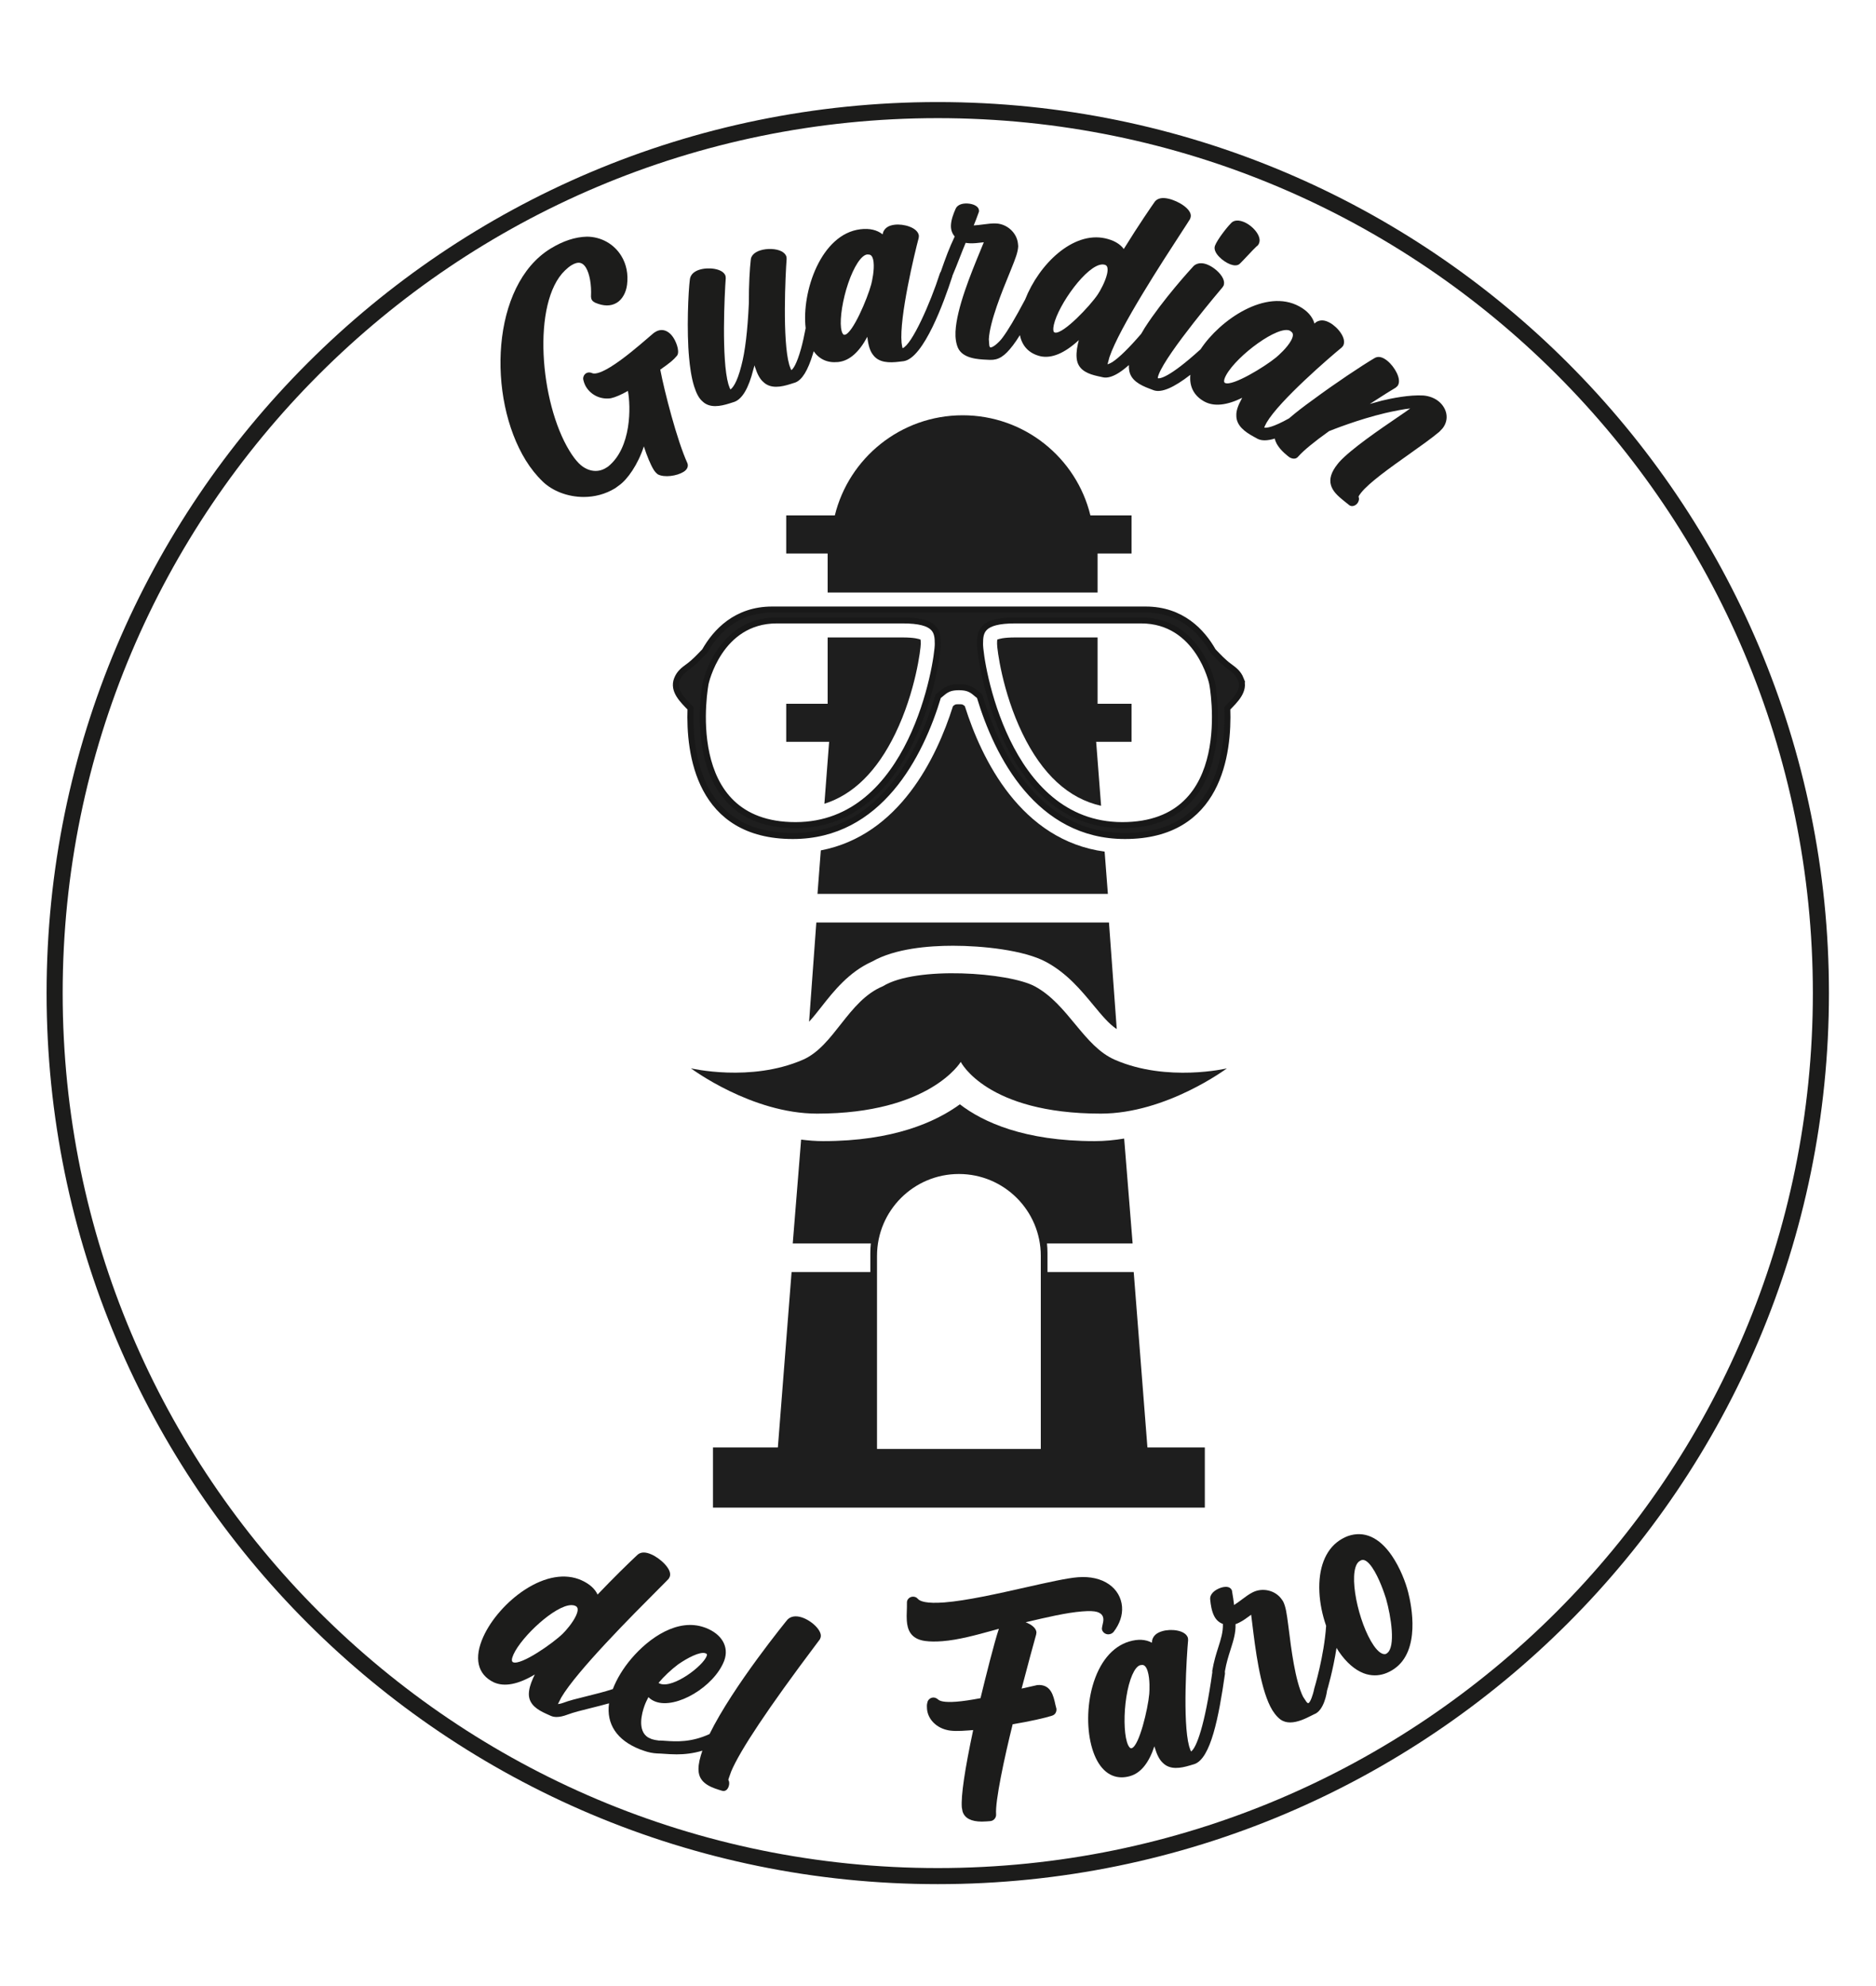
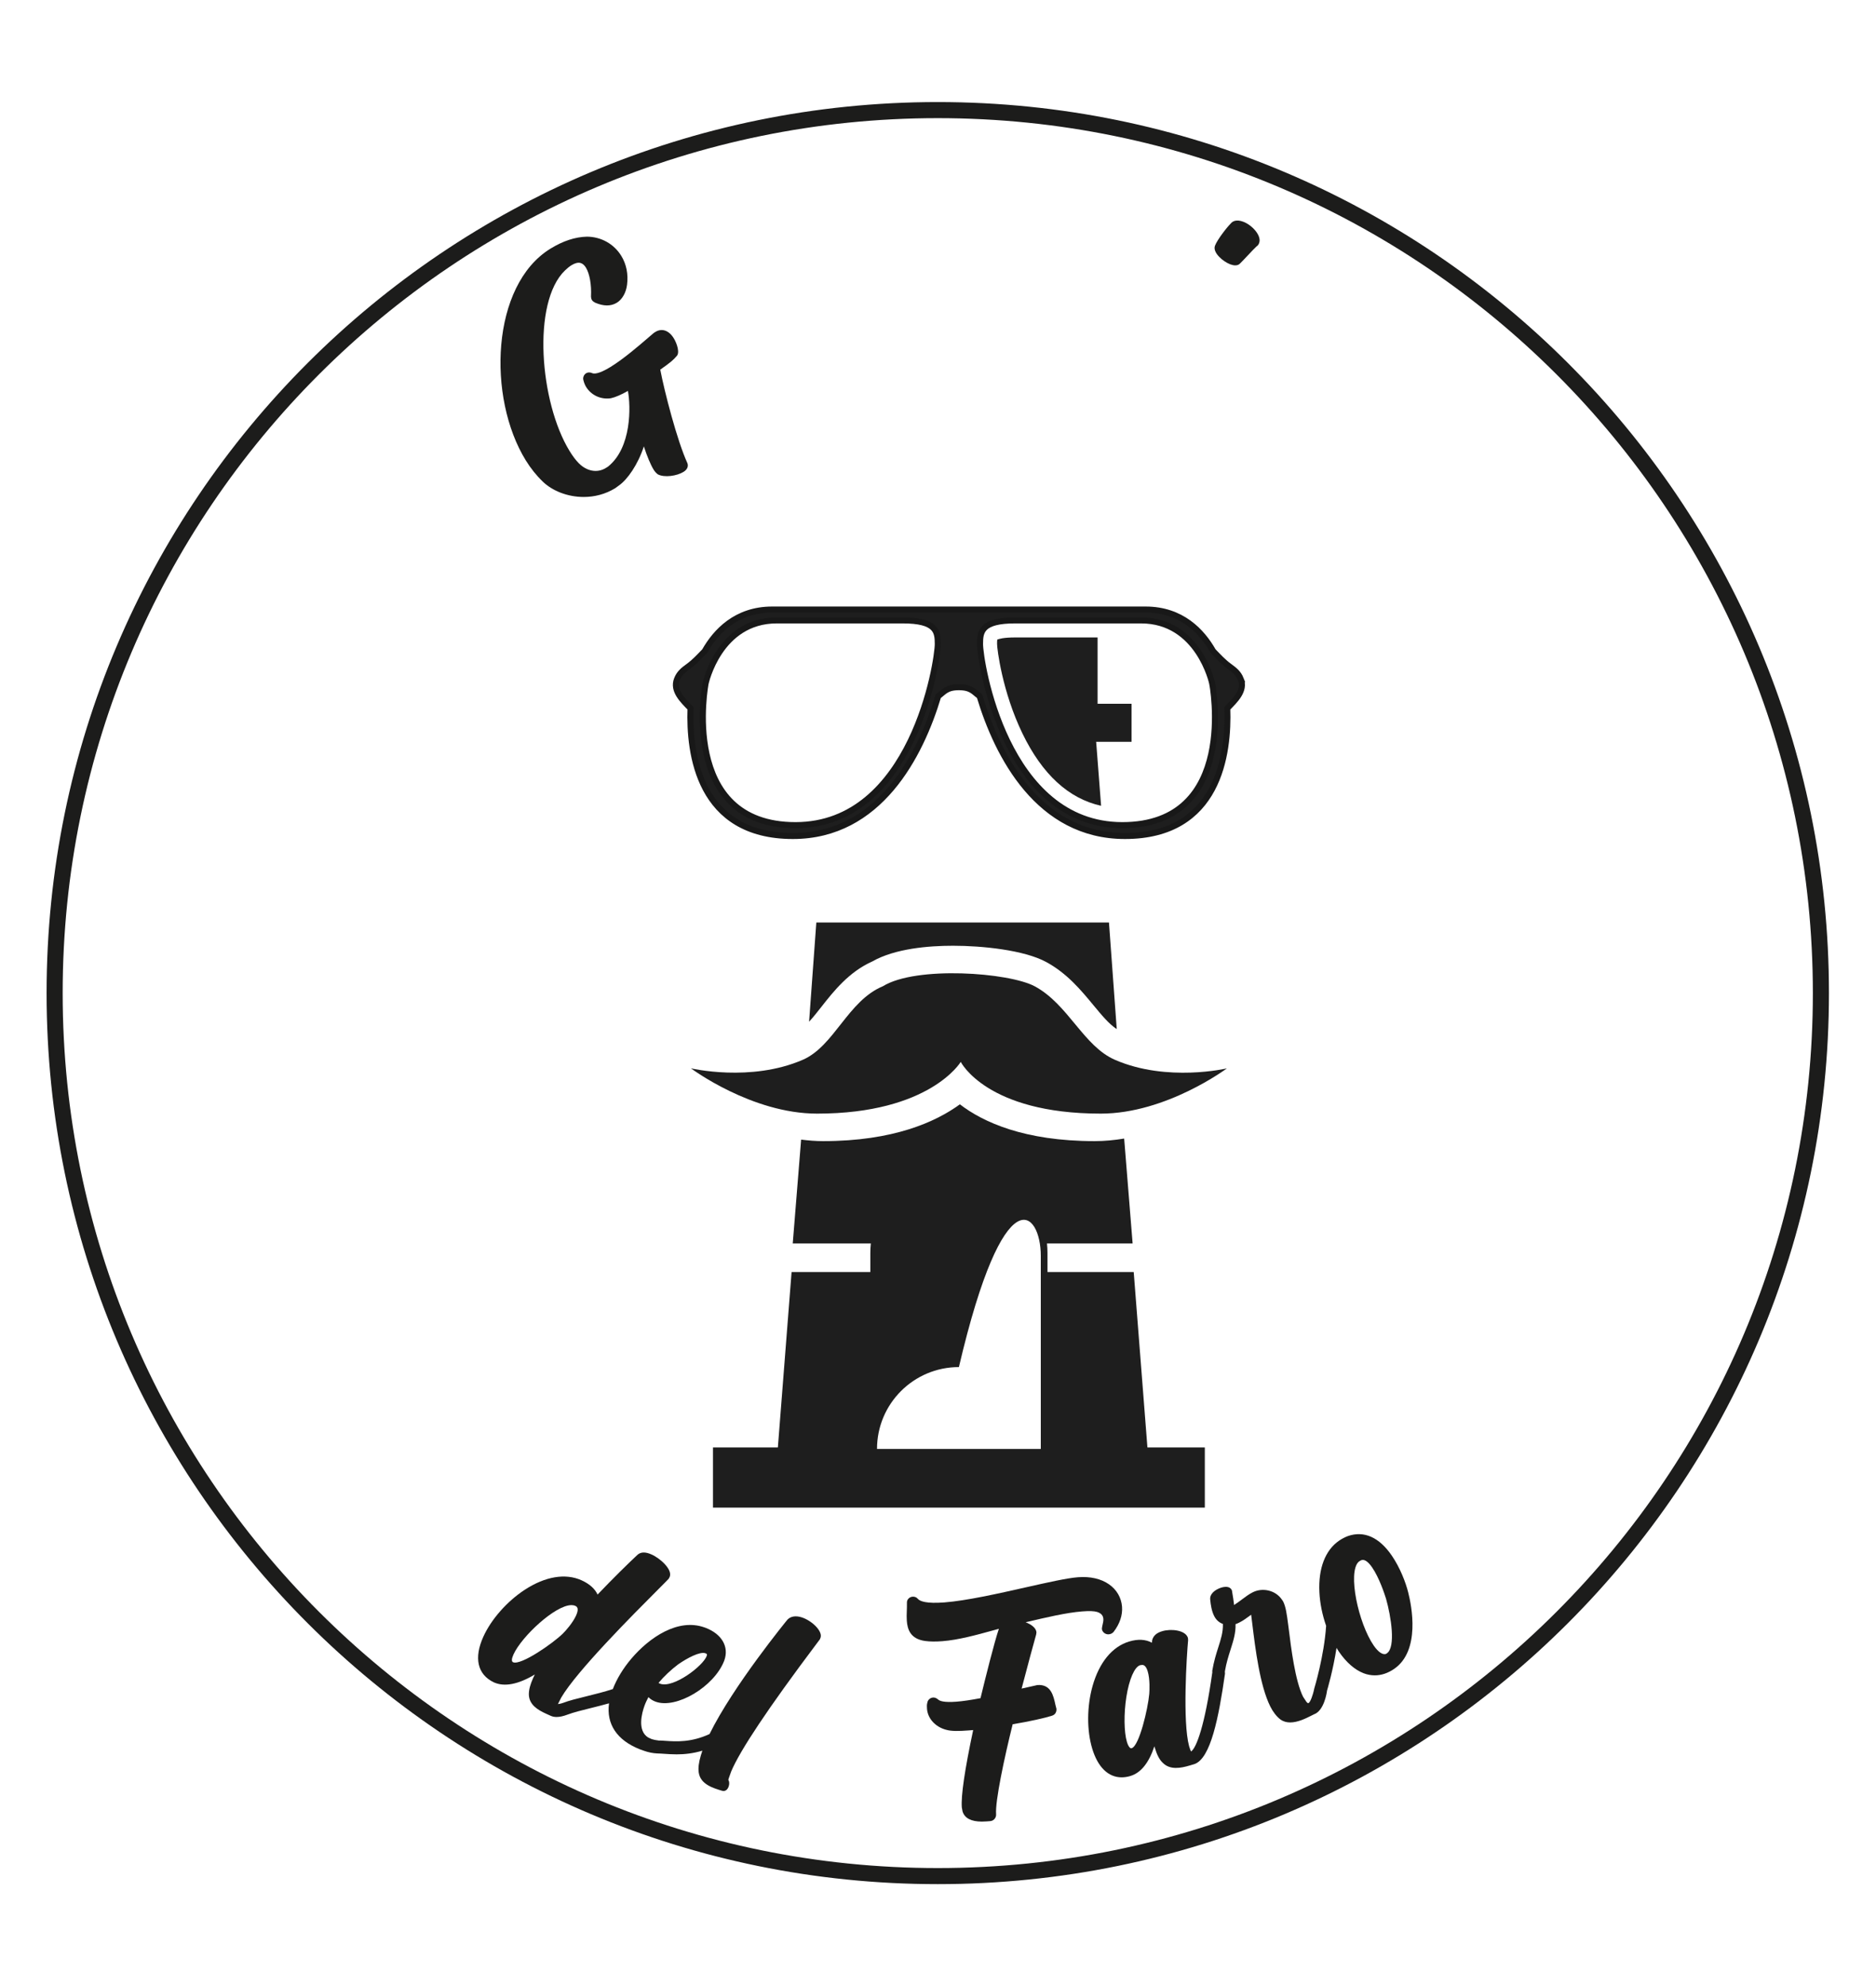
<svg xmlns="http://www.w3.org/2000/svg" xmlns:ns1="http://sodipodi.sourceforge.net/DTD/sodipodi-0.dtd" xmlns:ns2="http://www.inkscape.org/namespaces/inkscape" version="1.1" id="svg2" width="1060.337" height="1122.52" viewBox="0 0 1060.337 1122.52" ns1:docname="IC-GuardiandelFaro.ai">
  <defs id="defs6">
    <clipPath clipPathUnits="userSpaceOnUse" id="clipPath16">
      <path d="M 0,841.89 H 795.253 V 0 H 0 Z" id="path14" />
    </clipPath>
  </defs>
  <ns1:namedview id="namedview4" pagecolor="#ffffff" bordercolor="#000000" borderopacity="0.25" ns2:showpageshadow="2" ns2:pageopacity="0.0" ns2:pagecheckerboard="0" ns2:deskcolor="#d1d1d1" />
  <g id="g8" ns2:groupmode="layer" ns2:label="IC-GuardiandelFaro" transform="matrix(1.333,0,0,-1.333,0,1122.52)">
    <g id="g10">
      <g id="g12" clip-path="url(#clipPath16)">
        <g id="g18" transform="translate(772.089,420.945)">
          <path d="m 0,0 c 0,-206.81 -167.653,-374.463 -374.463,-374.463 -206.81,0 -374.462,167.653 -374.462,374.463 0,206.81 167.652,374.463 374.462,374.463 C -167.653,374.463 0,206.81 0,0 Z" style="fill:none;stroke:#1c1c1b;stroke-width:6.819;stroke-linecap:butt;stroke-linejoin:miter;stroke-miterlimit:10;stroke-dasharray:none;stroke-opacity:1" id="path20" />
        </g>
        <g id="g22" transform="translate(279.967,685.345)">
          <path d="m 0,0 c 4.421,3.086 5.713,4.267 6.879,5.682 1.498,1.31 0.282,5.279 -1.172,7.64 -2.053,3.339 -5.046,4.354 -7.806,2.657 l -0.665,-0.43 C -3.349,15.059 -4.091,14.422 -4.953,13.677 -8.906,10.27 -15.52,4.57 -21.076,1.148 c -5.255,-3.233 -7.19,-2.924 -7.795,-2.626 -0.888,0.408 -1.848,0.387 -2.577,-0.057 -0.988,-0.613 -1.471,-1.905 -1.144,-2.93 0.247,-1.057 0.653,-2.076 1.141,-2.866 2.18,-3.54 6.281,-5.439 10.504,-4.799 1.814,0.376 4.444,1.512 7.228,3.107 1.218,-6.457 1.633,-24.121 -8.493,-32.143 l -0.942,-0.577 c -3.555,-2.19 -8.043,-1.379 -11.428,2.085 -1.273,1.286 -2.495,2.906 -3.845,5.096 -12.701,20.633 -16.071,63.079 -1.988,76.614 0.981,0.953 1.914,1.701 2.773,2.23 1.444,0.889 2.7,1.208 3.741,0.967 0.895,-0.216 1.689,-0.874 2.357,-1.965 1.587,-2.572 2.437,-7.334 2.171,-12.31 0.039,-0.432 0.087,-0.97 0.388,-1.451 0.317,-0.526 0.802,-0.817 1.293,-1.099 3.642,-1.581 6.762,-1.596 9.277,-0.049 2.292,1.41 3.909,4.255 4.325,7.605 0.58,4.489 -0.269,8.738 -2.456,12.286 -3.106,5.045 -8.532,8.079 -14.55,8.122 -4.974,-0.121 -10.139,-1.806 -15.486,-5.096 -25.218,-15.528 -26.863,-63.115 -10.473,-89.736 2.107,-3.422 4.575,-6.499 7.341,-9.146 4.054,-3.867 10.463,-6.415 17.234,-6.415 4.498,0 9.157,1.124 13.389,3.732 l 1.651,1.199 c 3.535,2.512 7.941,8.746 10.483,16.519 1.293,-4.023 2.851,-7.776 4.137,-9.867 0.609,-0.986 1.195,-1.532 1.794,-1.998 2.85,-1.478 8.093,-0.661 10.872,1.048 1.546,0.947 2.181,2.296 1.665,3.696 C 7.16,-30.223 1.729,-9.161 0,0" style="fill:#1c1c1b;fill-opacity:1;fill-rule:nonzero;stroke:none" id="path24" />
        </g>
        <g id="g26" transform="translate(521.667,729.999)">
          <path d="m 0,0 c 0.774,-0.291 1.486,-0.436 2.109,-0.436 0.846,0 1.533,0.262 2.001,0.773 0.824,0.805 2.072,2.13 3.32,3.458 1.474,1.568 2.997,3.188 3.693,3.807 0.709,0.405 0.977,1.114 1.112,1.472 C 13.36,12.06 9.392,16.597 5.471,18.079 2.51,19.184 0.925,18.232 0.2,17.331 -1.469,15.684 -5.537,10.45 -6.5,7.893 -7.002,6.565 -6.367,4.892 -4.714,3.179 -3.404,1.821 -1.598,0.601 0,0" style="fill:#1c1c1b;fill-opacity:1;fill-rule:nonzero;stroke:none" id="path28" />
        </g>
        <g id="g30" transform="translate(369.416,721.532)">
-           <path d="m 0,0 c -1.632,-6.123 -7.914,-20.894 -11.236,-21.411 -0.225,-0.033 -0.392,0.015 -0.551,0.138 -0.227,0.178 -0.778,0.803 -1.022,2.792 -0.522,4.317 0.715,12.066 3.012,18.842 2.466,7.268 5.618,11.979 8.035,12.288 l 0.844,-0.033 C -0.533,12.559 0.634,12.391 0.981,9.531 1.408,6.015 0.341,1.358 0,0 M 100.002,4.426 C 99.281,1.163 97.041,-2.842 96.068,-4.27 L 96.06,-4.282 c -3.164,-4.774 -14.563,-16.843 -18.128,-16.2 -0.311,0.069 -0.431,0.201 -0.509,0.321 -0.147,0.231 -0.442,0.983 0,2.963 1.878,8.497 14.066,25.62 20.665,25.62 0.254,0 0.501,-0.027 0.737,-0.078 0.689,-0.153 1.066,-0.478 1.26,-1.082 0.212,-0.661 0.183,-1.64 -0.083,-2.836 m 49.62,-45.457 c 0.002,0.433 0.152,1.217 0.846,2.482 4.657,8.467 22.332,21.435 27.143,18.827 l 0.666,-0.52 c 0.278,-0.27 1.127,-1.091 -0.263,-3.618 -1.704,-3.1 -5.306,-6.27 -6.358,-7.157 -4.879,-4.014 -18.547,-12.345 -21.636,-10.819 -0.242,0.135 -0.401,0.33 -0.398,0.805 m 94.225,-13.857 c -0.387,2.016 -1.57,3.906 -3.337,5.318 -1.681,1.346 -3.936,2.202 -6.38,2.416 -5.91,0.357 -13.548,-1.202 -17.607,-2.179 -1.782,-0.471 -3.493,-0.943 -5.128,-1.409 5.888,3.81 9.528,6.1 10.939,6.887 l 0.77,0.679 c 0.978,1.223 0.879,3.218 -0.281,5.618 -0.955,1.974 -2.472,3.912 -4.057,5.177 -2.035,1.629 -3.831,2.001 -5.341,1.103 -5.505,-3.257 -16.754,-10.741 -26.032,-17.622 -3.92,-2.8 -7.528,-5.601 -10.25,-7.959 -6.827,-3.819 -9.504,-4.111 -10.506,-3.918 0.098,0.33 0.356,0.958 1.011,2.145 5.47,9.332 26.737,27.676 31.822,31.825 l 0.61,0.703 c 1.702,3.095 -2.263,7.953 -5.632,9.804 -2.155,1.19 -3.963,1.331 -5.721,0.328 l -0.792,-0.665 c -0.817,2.903 -2.97,5.37 -6.401,7.257 -14.189,7.791 -33.718,-5.754 -41.878,-18.163 -13.658,-12.421 -17.409,-12.472 -18.138,-12.289 -0.009,0.033 -0.088,0.366 0.364,1.562 3.502,9.288 26.736,36.608 27.044,36.975 l 0.496,0.781 c 0.323,0.854 0.236,1.875 -0.251,2.951 -1.063,2.355 -4.011,4.939 -6.855,6.012 -2.169,0.826 -4.242,0.598 -5.606,-0.67 -1.307,-1.415 -12.988,-14.167 -20.746,-26.242 -0.557,-0.911 -1.101,-1.809 -1.5,-2.533 -5.08,-5.919 -9.312,-10.069 -12.22,-11.983 -0.597,-0.378 -1.411,-0.76 -2.061,-0.961 l 0.812,3.017 c 4.195,12.487 22.652,40.829 30.533,52.932 1.838,2.821 3.155,4.843 3.675,5.715 l 0.239,0.802 c 0.719,3.266 -5.218,6.85 -9.459,7.791 -2.66,0.589 -4.562,0.192 -5.722,-1.235 -1.11,-1.584 -6.744,-9.681 -13.177,-20.11 -1.603,2.181 -4.262,3.723 -7.89,4.525 C 85.528,22.517 71.17,8.602 65.242,-6.478 c -4.268,-8.034 -7.219,-13.01 -9.592,-16.174 -1.017,-1.46 -3.745,-4.104 -5.012,-4.104 -0.137,-0.003 -0.408,-0.081 -0.587,0.898 l -0.184,2.557 c 0.361,7.497 5.765,20.672 8.669,27.748 l 0.844,2.097 c 1.701,4.231 2.824,7.028 2.937,9.615 l -0.107,1.12 c -0.477,4.552 -4.54,8.293 -9.246,8.522 -1.738,0.09 -3.538,-0.154 -5.437,-0.403 -1.318,-0.174 -2.667,-0.352 -4.073,-0.433 0.658,1.587 1.496,3.747 1.986,5.195 l 0.179,0.466 0.075,0.361 c 0.098,2.1 -2.41,3.16 -4.938,3.284 -2.488,0.117 -4.321,-0.725 -4.973,-2.239 -0.918,-2.088 -1.871,-4.546 -1.986,-6.941 -0.09,-1.883 0.46,-3.527 1.596,-4.807 -2.446,-5.24 -3.67,-8.548 -5.88,-14.882 C 29.298,5.123 29.143,4.807 29.053,4.465 25.057,-7.983 17.28,-25.545 13.3,-27.105 c -0.116,0.328 -0.272,0.992 -0.437,2.347 -1.005,10.757 5.555,38.077 7.263,44.423 l 0.08,0.923 c -0.194,1.61 -1.619,2.986 -4.013,3.879 C 14.221,25.206 11.87,25.5 9.909,25.263 7.472,24.965 5.916,24.028 5.076,22.189 L 4.819,21.185 c -2.352,1.878 -5.53,2.633 -9.431,2.155 -16.686,-2.028 -24.98,-26.447 -23.194,-41.942 -0.631,-3.35 -1.286,-6.264 -1.949,-8.665 -1.908,-6.829 -3.432,-8.668 -4.11,-9.137 -0.171,0.262 -0.455,0.86 -0.889,2.224 -2.985,10.39 -1.617,38.447 -1.118,45 l -0.093,0.919 c -0.289,0.913 -1.005,1.686 -2.07,2.238 -2.269,1.175 -6.08,1.341 -9.062,0.391 -2.401,-0.76 -3.891,-2.268 -3.98,-3.96 -0.436,-3.672 -0.856,-10.787 -0.808,-18.346 -0.551,-11.883 -1.591,-20.57 -3.182,-26.573 -1.9,-7.56 -3.862,-9.57 -4.641,-10.089 -0.175,0.3 -0.45,0.925 -0.862,2.214 -2.993,10.411 -1.618,38.45 -1.115,44.994 l -0.093,0.928 c -0.475,1.488 -2.129,2.551 -4.66,2.999 -2.139,0.373 -4.561,0.237 -6.473,-0.373 -2.276,-0.718 -3.687,-2.106 -3.975,-3.942 -0.701,-5.309 -1.449,-21.969 -0.325,-33.567 0.299,-3.356 0.912,-8.161 2.129,-11.979 0.961,-3.041 2.072,-5.039 3.443,-6.247 3.107,-3.074 7.615,-2.187 11.614,-0.922 l 1.994,0.64 c 3.356,1.225 6.057,5.834 8.01,13.634 0.188,0.61 0.362,1.226 0.525,1.845 0.073,-0.252 0.148,-0.502 0.226,-0.745 0.969,-3.047 2.08,-5.045 3.445,-6.243 3.108,-3.08 7.615,-2.194 11.612,-0.926 l 2.01,0.64 c 2.883,1.091 5.328,5.066 7.484,12.172 0.102,0.357 0.203,0.721 0.302,1.087 2.429,-3.443 5.936,-5.02 10.297,-4.579 l 0.318,0.036 c 4.585,0.559 8.66,4.144 12.146,10.673 0.018,-0.192 0.04,-0.382 0.064,-0.571 0.387,-3.221 1.134,-5.507 2.242,-6.932 2.482,-3.605 7.081,-3.575 11.239,-3.064 l 1.923,0.234 c 8.478,1.397 17.092,25.251 20.433,35.56 l 0.164,0.498 -0.033,0.042 c 1.158,2.705 2.201,5.376 3.185,7.9 0.856,2.196 1.669,4.281 2.478,6.177 0.63,-0.126 1.256,-0.159 1.8,-0.186 1.707,-0.078 3.477,0.138 5.031,0.33 0.295,0.036 0.582,0.069 0.863,0.102 -0.44,-1.09 -0.942,-2.307 -1.482,-3.62 -4.002,-9.717 -10.047,-24.404 -10.522,-34.307 -0.127,-2.608 0.245,-5.051 1.059,-6.892 2.081,-4.504 8.522,-4.817 11.984,-4.985 l 1.572,-0.072 c 3.599,-0.114 6.155,1.445 9.76,6.18 0.882,1.154 1.851,2.578 2.933,4.312 0.928,-4.669 3.882,-7.788 8.648,-8.945 4.799,-1.06 10.275,1.238 16.334,6.83 -0.143,-0.541 -0.272,-1.073 -0.387,-1.59 -0.655,-2.953 -0.769,-5.24 -0.351,-7.208 0.973,-4.218 5.007,-5.648 8.826,-6.496 l 2.15,-0.474 c 1.84,-0.397 4.106,0.24 6.747,1.916 1.313,0.839 2.719,1.917 4.256,3.263 -0.045,-0.757 -0.014,-1.445 0.096,-2.046 0.53,-4.338 4.615,-6.439 8.537,-7.92 l 1.965,-0.742 c 3.274,-1.07 8.356,1.082 15.462,6.589 -0.508,-4.846 1.426,-8.746 5.635,-11.177 l 0.272,-0.15 c 4.046,-2.224 9.447,-1.686 16.087,1.574 -0.095,-0.165 -0.188,-0.33 -0.28,-0.496 -1.589,-2.893 -2.297,-5.119 -2.225,-6.934 -0.087,-4.375 3.659,-7.031 7.335,-9.05 l 1.699,-0.935 c 1.748,-0.865 4.137,-0.826 7.277,0.118 0.541,-3.089 3.769,-6.001 5.336,-7.253 l 0.888,-0.686 c 1.58,-0.889 2.86,-0.751 3.771,0.388 2.184,2.5 6.889,6.349 13.017,10.711 1.217,0.496 12.222,4.907 23.737,7.647 3.042,0.715 8.76,1.851 10.514,1.944 0.054,0.006 0.107,0.012 0.158,0.015 -0.954,-0.724 -3.138,-2.211 -5.425,-3.771 -7.375,-5.026 -19.718,-13.439 -24.734,-19.001 l -0.688,-0.859 c -2.669,-3.338 -3.565,-6.277 -2.738,-8.987 0.736,-2.413 2.674,-4.335 5.357,-6.481 l 2.328,-1.86 c 0.35,-0.285 0.791,-0.435 1.262,-0.435 0.081,0 0.164,0.006 0.247,0.015 0.73,0.081 1.464,0.508 1.963,1.135 0.591,0.74 0.947,1.887 0.5,2.846 0.074,0.204 0.319,0.7 1.124,1.703 3.484,4.357 12.451,10.715 20.364,16.321 4.875,3.456 9.479,6.722 12.772,9.483 l 1.368,1.451 c 1.454,1.815 2.023,4.023 1.606,6.214" style="fill:#1c1c1b;fill-opacity:1;fill-rule:nonzero;stroke:none" id="path32" />
-         </g>
+           </g>
        <g id="g34" transform="translate(244.279,157.008)">
          <path d="M 0,0 C -1.381,-3.053 -4.394,-6.502 -5.638,-7.695 L -5.65,-7.707 c -4.074,-4.023 -17.693,-13.551 -21.068,-12.129 -0.731,0.33 -0.672,1.451 0.175,3.326 3.423,7.571 17.67,20.906 24.569,20.906 0.602,0 1.151,-0.102 1.628,-0.319 C 0.152,3.852 1.472,3.254 0,0 m 43.266,-20.735 c 3.881,2.692 9.243,5.55 11.571,4.702 0.391,-0.138 0.41,-0.15 0.536,-0.318 0.088,-0.12 0.197,-0.267 -10e-4,-0.817 H 55.37 c -1.523,-4.243 -14.099,-13.804 -19.731,-11.778 -0.269,0.099 -0.503,0.21 -0.701,0.336 2.28,2.743 5.216,5.52 8.328,7.875 m 52.219,19.993 c -2.399,0.718 -4.441,0.399 -5.827,-0.968 -0.264,-0.313 -23.042,-28.137 -33.076,-48.565 -7.769,-3.609 -14.192,-3.199 -18.634,-2.892 -1.151,0.079 -2.175,0.163 -2.889,0.13 -1.116,0.111 -2.292,0.36 -3.045,0.622 l -1.46,0.673 c -4.722,2.914 -2.674,10.357 -1.575,13.418 0.456,1.274 1.042,2.488 1.683,3.69 0.826,-0.844 1.866,-1.502 3.075,-1.935 8.769,-3.17 24.743,6.355 29.004,17.249 l 0.108,0.298 c 2.046,5.703 -1.02,11.093 -7.844,13.749 l -0.587,0.207 c -11.18,4.014 -23.344,-4.218 -31.008,-13.259 -3.507,-4.132 -6.183,-8.572 -7.841,-12.887 -3.639,-1.195 -7.616,-2.179 -11.179,-3.056 -3.833,-0.943 -7.452,-1.832 -9.899,-2.794 -0.577,-0.222 -1.486,-0.451 -2.202,-0.52 l 1.41,2.789 c 6.671,11.348 30.553,35.277 40.75,45.495 2.389,2.392 4.103,4.111 4.793,4.856 l 0.398,0.739 c 0.805,1.779 -0.612,3.9 -1.943,5.366 -1.561,1.722 -3.695,3.293 -5.711,4.204 -2.484,1.117 -4.429,1.126 -5.852,-0.036 C 22.356,22.306 15.767,15.876 9.099,8.867 c -1.117,2.46 -3.401,4.516 -6.787,6.051 -6.828,3.086 -15.379,1.661 -24.083,-4.017 -7.494,-4.889 -14.223,-12.514 -17.562,-19.9 -4.075,-9.002 -2.518,-16.029 4.437,-19.349 4.471,-2.023 10.309,-0.911 17.39,3.32 -0.251,-0.499 -0.487,-0.992 -0.706,-1.479 -1.249,-2.755 -1.829,-4.966 -1.824,-6.976 0.084,-4.33 3.736,-6.562 7.298,-8.176 l 2.01,-0.907 c 0.712,-0.322 1.531,-0.481 2.453,-0.481 1.312,0 2.831,0.324 4.543,0.973 2.682,1.013 6.319,1.911 10.169,2.861 2.459,0.608 5.011,1.25 7.521,1.958 -1.181,-8.781 3.287,-15.593 13.002,-19.472 l 1.671,-0.598 c 1.98,-0.712 3.873,-1.1 5.833,-1.19 0.842,-0.006 1.803,-0.075 2.876,-0.147 1.553,-0.108 3.317,-0.231 5.271,-0.231 3.172,0 6.85,0.336 10.933,1.56 -0.237,-0.669 -0.452,-1.322 -0.64,-1.957 -0.893,-3.005 -1.181,-5.321 -0.909,-7.289 l 0.001,-0.003 c 0.709,-5.018 6.053,-6.607 9.959,-7.77 0.174,-0.051 0.362,-0.081 0.554,-0.081 0.833,0 1.767,0.535 2.236,2.103 0.275,0.934 0.248,1.968 -0.205,2.596 0.052,0.21 0.14,0.514 0.22,0.784 l 0.979,2.764 c 3.743,8.969 15.881,27.144 36.081,54.017 l 1.54,2.055 0.314,0.806 c 0.844,2.851 -3.977,7.316 -8.189,8.566" style="fill:#1c1c1b;fill-opacity:1;fill-rule:nonzero;stroke:none" id="path36" />
        </g>
        <g id="g38" transform="translate(458.797,158.727)">
          <path d="M 0,0 C 3.119,0.243 4.976,0.177 6.365,-0.21 8.124,-0.79 8.927,-1.683 9.044,-3.197 9.101,-3.957 8.9,-4.964 8.538,-6.427 L 8.414,-7.352 c 0.05,-0.643 0.362,-1.241 0.881,-1.686 0.566,-0.481 1.319,-0.742 2.029,-0.67 0.803,0.057 1.537,0.409 2.053,1.013 2.62,3.401 3.859,7.094 3.584,10.687 -0.297,3.834 -2.243,7.199 -5.477,9.474 -3.399,2.388 -7.96,3.44 -13.231,3.031 C -6.38,14.14 -14.491,12.313 -23.882,10.198 -35.65,7.545 -48.989,4.54 -58.419,3.813 -66.031,3.23 -68.706,4.321 -69.572,5.282 c -0.55,0.703 -1.365,1.04 -2.301,0.968 -1.258,-0.097 -2.488,-1.154 -2.371,-2.693 0.023,-1.141 -0.018,-2.256 -0.055,-3.332 -0.052,-1.466 -0.101,-2.854 0.001,-4.167 0.273,-3.533 1.4,-7.707 7.738,-8.59 2.137,-0.286 4.474,-0.307 7.356,-0.087 6.783,0.522 14.444,2.632 21.203,4.495 0.932,0.255 1.848,0.507 2.746,0.751 -1.933,-5.673 -5.603,-20.405 -7.792,-29.418 -4.088,-0.782 -7.527,-1.28 -10.229,-1.491 -5.191,-0.396 -7.076,0.274 -7.787,0.962 -0.387,0.33 -1.173,0.886 -2.143,0.802 -1.162,-0.09 -2.183,-1.022 -2.341,-2.013 -0.319,-1.016 -0.246,-1.965 -0.182,-2.815 0.317,-4.099 3.57,-7.65 8.054,-8.828 2.26,-0.676 5.471,-0.604 9.603,-0.288 l 1.914,0.147 c -3.577,-16.841 -5.2,-27.841 -4.812,-32.814 l 0.312,-1.691 c 0.885,-2.863 3.639,-4.306 8.198,-4.306 0.613,0 1.261,0.027 1.94,0.078 l 1.574,0.118 c 0.726,0.057 1.384,0.387 1.854,0.937 0.473,0.553 0.712,1.28 0.657,1.992 -0.429,5.565 3.474,23.854 7.024,38.153 7.205,1.183 14.068,2.752 16.625,3.608 1.26,0.355 2.078,1.469 1.93,2.981 l -0.428,1.661 c -0.847,3.936 -1.92,8.78 -7.639,8.38 l -6.694,-1.508 c 2.759,10.609 5.201,19.485 6.171,22.943 l 0.123,0.919 c -0.141,1.842 -2.146,3.348 -4.585,4.27 0.265,0.063 0.531,0.126 0.798,0.186 7.749,1.83 16.531,3.9 23.11,4.408" style="fill:#1c1c1b;fill-opacity:1;fill-rule:nonzero;stroke:none" id="path40" />
        </g>
        <g id="g42" transform="translate(487.302,123.75)">
          <path d="m 0,0 c -0.559,-6.31 -4.224,-21.934 -7.412,-23.012 -0.284,-0.087 -0.532,-0.066 -0.875,0.276 -0.306,0.307 -0.76,0.962 -1.176,2.344 -1.254,4.164 -1.357,12.009 -0.249,19.079 1.188,7.584 3.489,12.764 5.82,13.482 l 0.838,0.111 c 0.025,0 0.055,0.003 0.09,0.003 0.457,0 1.532,-0.15 2.306,-2.722 C 0.361,6.177 0.104,1.4 0,0 m 100.79,17.231 -0.26,-0.189 c -1.384,-0.709 -3.402,0.613 -5.389,3.513 -6.523,9.524 -11.065,30.935 -6.391,35.448 l 0.646,0.445 c 0.362,0.249 0.742,0.372 1.142,0.372 1.187,0 2.533,-1.094 4.02,-3.266 2.936,-4.284 5.195,-11.126 5.824,-13.142 2.168,-7.593 4.193,-20.588 0.408,-23.181 m 8.997,25.843 c -1.034,4.131 -3.401,10.393 -6.948,15.576 -5.324,7.773 -11.738,10.645 -18.575,8.299 -1.253,-0.466 -2.59,-1.166 -3.766,-1.965 C 74.621,60.96 71.651,53.209 72.138,43.158 72.368,38.4 73.385,33.489 74.994,28.876 74.159,16.103 70.04,2.541 69.967,2.283 c -0.58,-2.932 -1.705,-5.81 -2.413,-6.165 -0.105,-0.051 -0.347,-0.171 -0.912,0.517 l -1.412,2.136 c -3.37,6.724 -5.114,20.876 -6.05,28.481 l -0.287,2.199 C 58.3,33.97 57.906,36.957 56.735,39.27 l -0.64,0.923 c -2.648,3.737 -8.027,5.005 -12.235,2.89 -1.564,-0.781 -3.012,-1.866 -4.545,-3.014 -1.063,-0.799 -2.152,-1.613 -3.338,-2.373 -0.206,1.712 -0.535,4.014 -0.817,5.498 l -0.071,0.496 -0.109,0.355 c -0.277,0.552 -1.004,1.496 -2.87,1.337 C 31.177,45.319 30.096,45 29.065,44.486 26.864,43.387 25.655,41.743 25.829,40.1 c 0.221,-2.266 0.592,-4.874 1.671,-7.028 0.842,-1.68 2.119,-2.843 3.727,-3.398 0.096,-3.477 -0.82,-6.346 -1.956,-9.916 -0.88,-2.761 -1.878,-5.889 -2.575,-10.068 0,-0.201 0.031,-0.338 0.058,-0.485 -0.005,-0.038 -0.02,-0.068 -0.024,-0.107 -3.154,-22.55 -6.752,-32.035 -9.001,-33.522 -0.17,0.303 -0.437,0.934 -0.828,2.226 -2.829,10.447 -1.026,38.474 -0.425,45.012 l -0.078,0.928 c -0.466,1.551 -2.105,2.662 -4.615,3.134 C 9.709,27.267 7.346,27.153 5.456,26.585 3.102,25.876 1.728,24.686 1.215,22.733 L 1.134,21.702 c -2.642,1.448 -5.911,1.638 -9.66,0.511 -7.176,-2.16 -12.684,-8.858 -15.509,-18.857 -2.433,-8.611 -2.493,-18.779 -0.157,-26.54 2.383,-7.917 6.828,-12.201 12.485,-12.201 1.102,0 2.251,0.162 3.44,0.492 l 0.291,0.091 c 4.425,1.328 7.827,5.555 10.147,12.586 0.051,-0.183 0.103,-0.367 0.158,-0.547 0.937,-3.122 2.064,-5.246 3.392,-6.448 3.063,-3.131 7.583,-2.31 11.598,-1.103 l 1.856,0.556 c 6.879,2.401 10.275,19.75 12.931,38.276 0.01,0.384 -0.006,0.59 -0.049,0.816 0.024,0.148 0.058,0.298 0.053,0.443 0.573,3.368 1.475,6.217 2.35,8.975 1.206,3.804 2.261,7.136 2.124,10.825 0.64,0.205 1.222,0.499 1.69,0.733 1.543,0.773 2.981,1.83 4.249,2.765 0.231,0.171 0.458,0.339 0.68,0.501 0.153,-1.177 0.314,-2.496 0.488,-3.918 1.277,-10.422 3.206,-26.17 7.643,-35.027 1.17,-2.341 2.693,-4.285 4.302,-5.487 1.247,-0.901 2.661,-1.247 4.112,-1.247 3.229,0 6.637,1.707 8.775,2.777 l 1.256,0.64 c 4.387,1.463 5.519,9.353 5.595,10.062 0.154,0.51 2.55,8.557 4.033,18.138 0.332,-0.538 0.654,-1.089 1.004,-1.601 3.123,-4.561 6.756,-7.727 10.504,-9.161 1.555,-0.591 3.132,-0.886 4.71,-0.886 2.773,0 5.543,0.913 8.186,2.722 11.279,7.722 7.424,26.822 5.976,32.486" style="fill:#1c1c1b;fill-opacity:1;fill-rule:nonzero;stroke:none" id="path44" />
        </g>
        <g id="g46" transform="translate(472.82,392.619)">
          <path d="m 0,0 c -13.435,5.814 -19.797,23.493 -34.027,31.183 -10.954,5.919 -50.345,8.748 -64.405,0.069 -14.951,-6.207 -20.593,-25.401 -34.027,-31.223 -22.117,-9.584 -47.393,-3.603 -47.393,-3.603 0,0 25.671,-19.213 53.469,-19.213 47.861,0 60.937,21.941 60.937,21.941 0,0 10.915,-21.941 59.37,-21.941 27.798,0 53.469,19.189 53.469,19.189 0,0 -25.276,-5.974 -47.393,3.598" style="fill:#1e1e1e;fill-opacity:1;fill-rule:nonzero;stroke:none" id="path48" />
        </g>
        <g id="g50" transform="translate(348.322,415.165)">
          <path d="m 0,0 c 5.185,6.597 11.6,14.759 21.582,19.221 9.625,5.47 23.828,6.639 34.207,6.639 12.33,0 30.064,-1.8 39.461,-6.877 8.872,-4.795 14.816,-11.989 20.061,-18.337 3.422,-4.142 6.681,-8.072 9.884,-10.132 l -3.298,45.214 H -2.187 L -5.256,-6.352 C -3.554,-4.52 -1.802,-2.292 0,0" style="fill:#1e1e1e;fill-opacity:1;fill-rule:nonzero;stroke:none" id="path52" />
        </g>
        <g id="g54" transform="translate(350.935,590.826)">
-           <path d="m 0,0 h 114.454 v 16.549 h 14.399 V 32.702 H 111.408 C 105.501,57.07 83.471,75.161 57.258,75.161 31.013,75.161 9.015,57.07 3.046,32.702 H -17.568 V 16.549 H 0 Z" style="fill:#1e1e1e;fill-opacity:1;fill-rule:nonzero;stroke:none" id="path56" />
-         </g>
+           </g>
        <g id="g58" transform="translate(430.43,571.774)">
          <path d="m 0,0 c -4.908,0 -6.909,-0.623 -7.585,-0.921 -0.049,-0.383 -0.072,-1.002 -0.073,-1.849 0,-1.963 2.139,-20.165 10.79,-38.015 8.396,-17.321 19.581,-27.566 33.318,-30.61 l -2.015,26.17 -0.092,0.954 h 15.014 v 16.153 H 34.958 V 0 Z" style="fill:#1e1e1e;fill-opacity:1;fill-rule:nonzero;stroke:none" id="path60" />
        </g>
        <g id="g62" transform="translate(349.552,501.245)">
-           <path d="m 0,0 c 12.259,3.863 22.343,13.811 30.065,29.744 8.652,17.85 10.792,36.052 10.792,38.014 -0.002,0.846 -0.025,1.466 -0.074,1.85 -0.675,0.298 -2.675,0.921 -7.585,0.921 H 1.382 V 42.411 H -16.186 V 26.258 H 2.028 L 1.936,25.304 Z" style="fill:#1e1e1e;fill-opacity:1;fill-rule:nonzero;stroke:none" id="path64" />
-         </g>
+           </g>
        <g id="g66" transform="translate(409.11,542.626)">
-           <path d="m 0,0 c -0.979,0.822 -1.063,0.822 -2.519,0.822 -1.457,0 -1.541,0 -2.52,-0.822 -6.893,-21.806 -22.689,-54.75 -56.032,-61.162 l -1.412,-18.449 H 60.648 l -1.38,17.925 C 23.705,-56.852 7.113,-22.499 0,0" style="fill:#1e1e1e;fill-opacity:1;fill-rule:nonzero;stroke:none" id="path68" />
-         </g>
+           </g>
        <g id="g70" transform="translate(475.874,492.181)">
          <path d="m 0,0 c -49.722,0 -60.322,69.487 -60.32,76.825 0.003,5.301 0.612,9.986 14.877,9.986 h 53.39 c 24.454,0 30.161,-26.695 30.161,-26.695 C 38.108,60.116 49.722,0 0,0 m -138.567,0 c -49.722,0 -38.108,60.116 -38.108,60.116 0,0 5.707,26.695 30.161,26.695 h 53.39 c 14.265,0 14.874,-4.685 14.877,-9.986 C -78.245,69.487 -88.845,0 -138.567,0 M 50.257,61.884 c -1,2.541 -2.653,3.841 -4.829,5.42 -2.576,1.87 -4.727,4.207 -6.925,6.5 -4.647,8.2 -13.31,17.624 -28.592,17.624 h -158.389 c -15.282,0 -23.945,-9.424 -28.592,-17.624 -2.198,-2.293 -4.349,-4.63 -6.925,-6.5 -2.176,-1.579 -3.829,-2.879 -4.829,-5.42 -1.922,-4.889 2.46,-8.949 5.742,-12.343 -0.697,-19.231 3.523,-54.158 43.396,-54.158 36.658,0 54.084,34.124 61.638,59.305 2.429,1.73 3.466,3.797 8.765,3.797 5.298,0 6.335,-2.067 8.764,-3.797 7.554,-25.181 24.98,-59.305 61.638,-59.305 39.873,0 44.093,34.927 43.397,54.158 3.282,3.394 7.663,7.454 5.741,12.343" style="fill:#1e1e1e;fill-opacity:1;fill-rule:nonzero;stroke:none" id="path72" />
        </g>
        <g id="g74" transform="translate(475.874,492.181)">
          <path d="m 0,0 c -49.722,0 -60.322,69.487 -60.32,76.825 0.003,5.301 0.612,9.986 14.877,9.986 h 53.39 c 24.454,0 30.161,-26.695 30.161,-26.695 C 38.108,60.116 49.722,0 0,0 Z m -138.567,0 c -49.722,0 -38.108,60.116 -38.108,60.116 0,0 5.707,26.695 30.161,26.695 h 53.39 c 14.265,0 14.874,-4.685 14.877,-9.986 C -78.245,69.487 -88.845,0 -138.567,0 Z M 50.257,61.884 c -1,2.541 -2.653,3.841 -4.829,5.42 -2.576,1.87 -4.727,4.207 -6.925,6.5 -4.647,8.2 -13.31,17.624 -28.592,17.624 h -158.389 c -15.282,0 -23.945,-9.424 -28.592,-17.624 -2.198,-2.293 -4.349,-4.63 -6.925,-6.5 -2.176,-1.579 -3.829,-2.879 -4.829,-5.42 -1.922,-4.889 2.46,-8.949 5.742,-12.343 -0.697,-19.231 3.523,-54.158 43.396,-54.158 36.658,0 54.084,34.124 61.638,59.305 2.429,1.73 3.466,3.797 8.765,3.797 5.298,0 6.335,-2.067 8.764,-3.797 7.554,-25.181 24.98,-59.305 61.638,-59.305 39.873,0 44.093,34.927 43.397,54.158 3.282,3.394 7.663,7.454 5.741,12.343 z" style="fill:none;stroke:#181818;stroke-width:2.546;stroke-linecap:butt;stroke-linejoin:miter;stroke-miterlimit:10;stroke-dasharray:none;stroke-opacity:1" id="path76" />
        </g>
        <g id="g78" transform="translate(441.313,227.625)">
-           <path d="m 0,0 h -69.445 v 81.881 c 0,19.177 15.546,34.723 34.722,34.723 C -15.546,116.604 0,101.058 0,81.881 Z M 45.213,0.637 39.398,75.032 H 2.834 v 8.154 c 0,1.341 -0.077,2.663 -0.215,3.968 h 36.317 l -3.588,44.483 c -4.062,-0.672 -8.236,-1.09 -12.488,-1.09 -29.848,0 -47.343,8.063 -57.176,15.603 -10.191,-7.442 -28.162,-15.603 -57.972,-15.603 -3.162,0 -6.273,0.258 -9.337,0.645 l -3.552,-44.038 h 33.114 c -0.138,-1.305 -0.215,-2.627 -0.215,-3.968 v -8.154 h -33.392 l -5.815,-74.395 h -27.506 V -24.869 H 69.55 V 0.637 Z" style="fill:#1e1e1e;fill-opacity:1;fill-rule:nonzero;stroke:none" id="path80" />
+           <path d="m 0,0 h -69.445 c 0,19.177 15.546,34.723 34.722,34.723 C -15.546,116.604 0,101.058 0,81.881 Z M 45.213,0.637 39.398,75.032 H 2.834 v 8.154 c 0,1.341 -0.077,2.663 -0.215,3.968 h 36.317 l -3.588,44.483 c -4.062,-0.672 -8.236,-1.09 -12.488,-1.09 -29.848,0 -47.343,8.063 -57.176,15.603 -10.191,-7.442 -28.162,-15.603 -57.972,-15.603 -3.162,0 -6.273,0.258 -9.337,0.645 l -3.552,-44.038 h 33.114 c -0.138,-1.305 -0.215,-2.627 -0.215,-3.968 v -8.154 h -33.392 l -5.815,-74.395 h -27.506 V -24.869 H 69.55 V 0.637 Z" style="fill:#1e1e1e;fill-opacity:1;fill-rule:nonzero;stroke:none" id="path80" />
        </g>
      </g>
    </g>
  </g>
</svg>